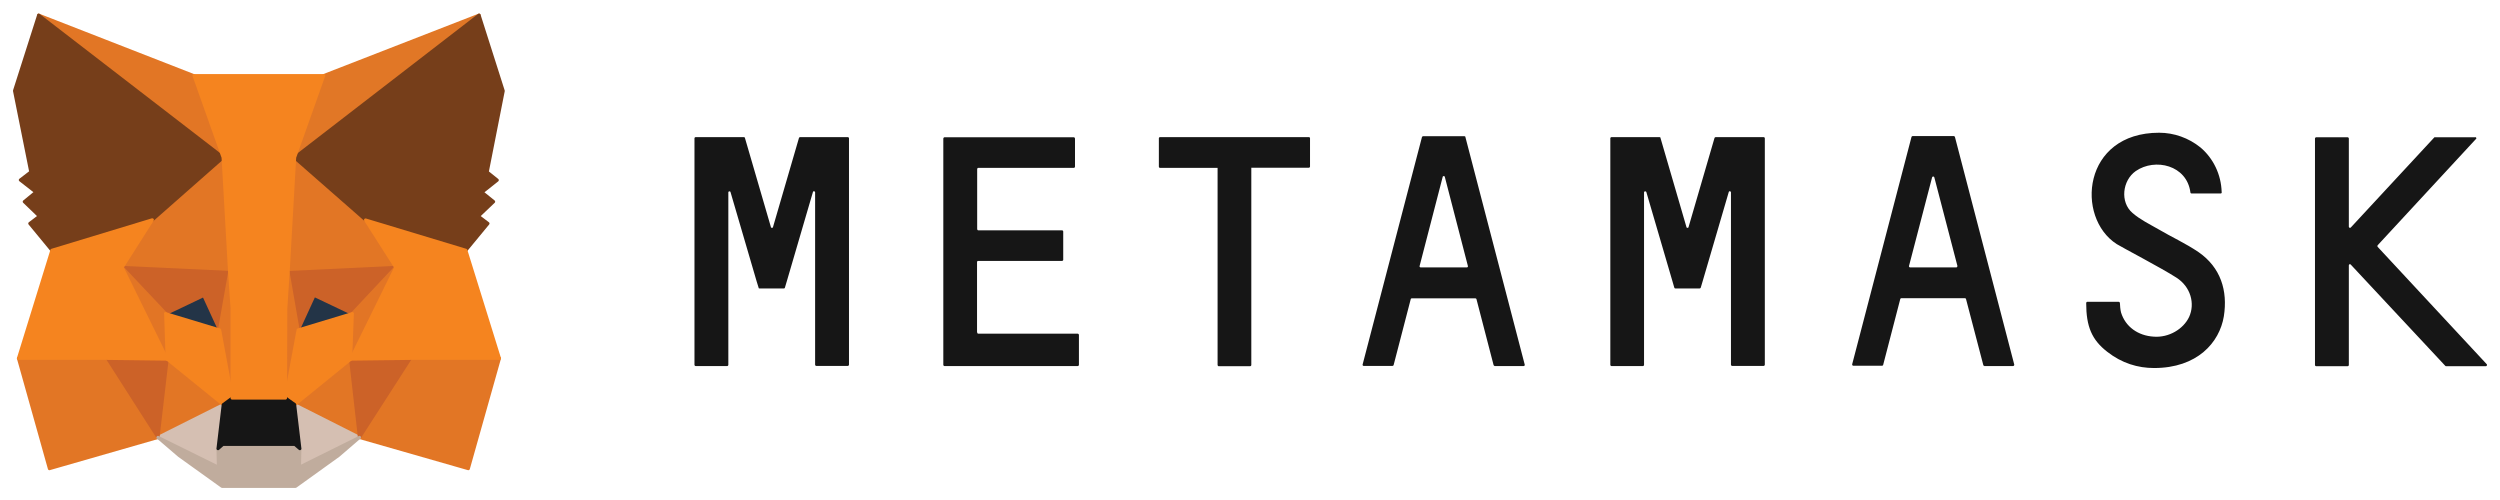
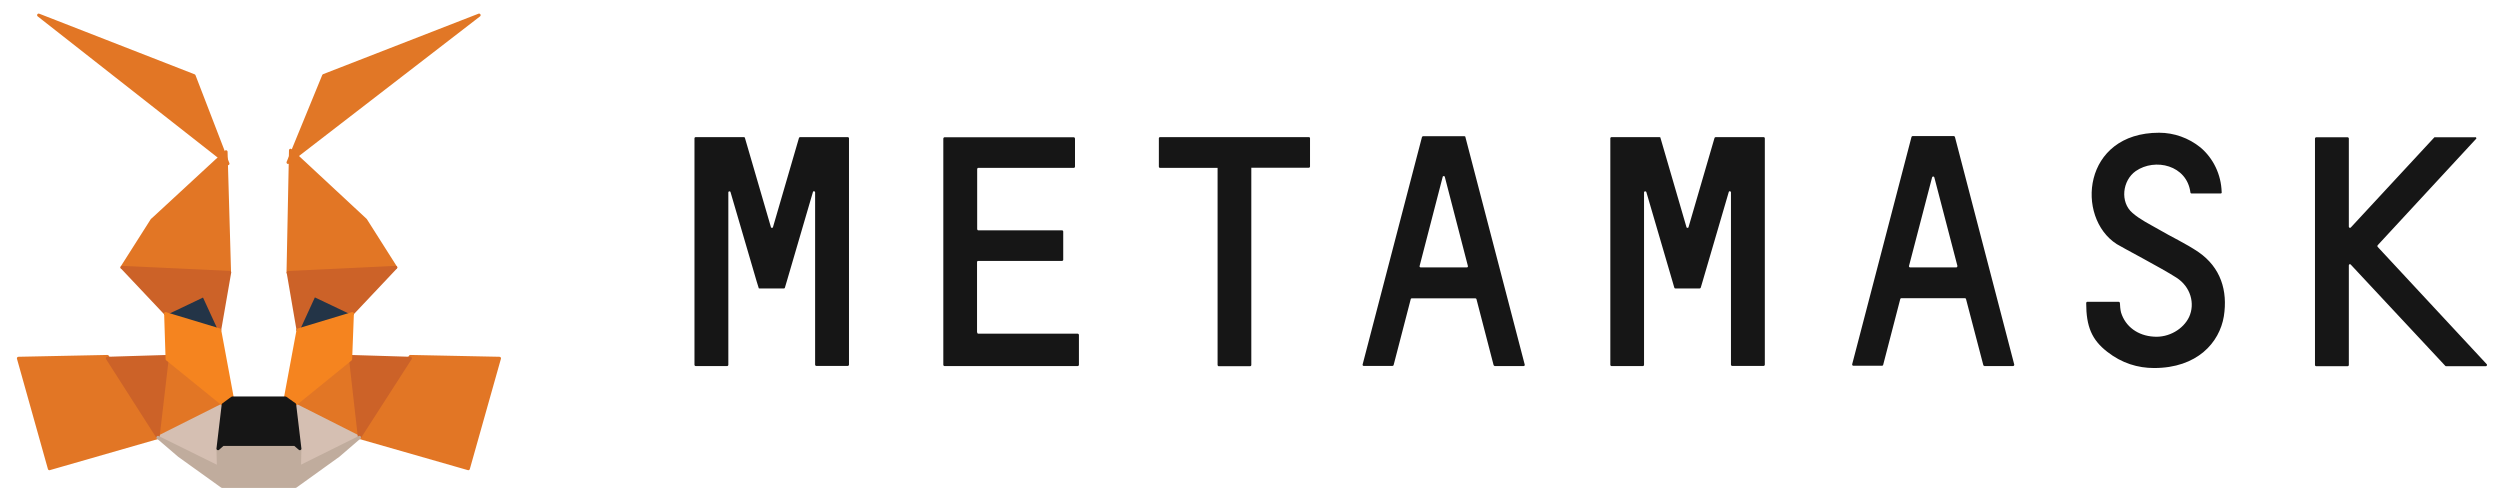
<svg xmlns="http://www.w3.org/2000/svg" width="200" height="40" viewBox="0 0 200 40" fill="none">
  <path d="M175.884 20.17C174.849 19.467 173.721 18.958 172.651 18.327C171.953 17.927 171.209 17.564 170.605 17.042C169.581 16.17 169.791 14.436 170.86 13.685C172.407 12.618 174.953 13.212 175.233 15.394C175.233 15.442 175.279 15.479 175.326 15.479H177.651C177.709 15.479 177.756 15.43 177.733 15.358C177.712 14.671 177.55 13.998 177.257 13.383C176.964 12.768 176.547 12.226 176.035 11.794C175.089 11.033 173.928 10.62 172.733 10.618C166.593 10.618 166.023 17.394 169.337 19.527C169.721 19.77 172.965 21.467 174.105 22.206C175.267 22.945 175.616 24.303 175.128 25.358C174.663 26.339 173.5 27.018 172.314 26.933C171.035 26.861 170.035 26.133 169.686 25.006C169.628 24.8 169.593 24.4 169.593 24.242C169.59 24.218 169.58 24.194 169.563 24.177C169.546 24.159 169.524 24.148 169.5 24.145H166.977C166.942 24.145 166.895 24.194 166.895 24.242C166.895 26.133 167.349 27.188 168.581 28.145C169.744 29.055 171.023 29.442 172.326 29.442C175.779 29.442 177.558 27.406 177.907 25.309C178.233 23.248 177.651 21.394 175.884 20.17ZM66.349 10.97H64C63.983 10.972 63.966 10.979 63.952 10.989C63.938 11 63.926 11.014 63.919 11.03L61.849 18.133C61.849 18.159 61.839 18.184 61.822 18.202C61.804 18.22 61.781 18.23 61.756 18.23C61.731 18.23 61.707 18.22 61.69 18.202C61.673 18.184 61.663 18.159 61.663 18.133L59.593 11.03C59.581 10.982 59.547 10.97 59.5 10.97H55.651C55.605 10.97 55.558 11.018 55.558 11.055V29.188C55.558 29.236 55.605 29.285 55.651 29.285H58.174C58.221 29.285 58.267 29.236 58.267 29.188V15.394C58.267 15.285 58.419 15.273 58.442 15.37L60.535 22.521L60.686 23.006C60.686 23.067 60.721 23.079 60.767 23.079H62.709C62.756 23.079 62.779 23.042 62.791 23.018L62.942 22.509L65.035 15.358C65.058 15.261 65.209 15.285 65.209 15.394V29.176C65.209 29.224 65.256 29.273 65.302 29.273H67.826C67.872 29.273 67.919 29.224 67.919 29.176V11.055C67.919 11.018 67.872 10.97 67.826 10.97H66.349ZM137.256 10.97C137.236 10.97 137.217 10.976 137.201 10.986C137.185 10.997 137.171 11.012 137.163 11.03L135.093 18.133C135.093 18.159 135.083 18.184 135.066 18.202C135.048 18.22 135.025 18.23 135 18.23C134.975 18.23 134.952 18.22 134.934 18.202C134.917 18.184 134.907 18.159 134.907 18.133L132.837 11.03C132.837 10.982 132.802 10.97 132.756 10.97H128.919C128.872 10.97 128.826 11.018 128.826 11.055V29.188C128.826 29.236 128.872 29.285 128.919 29.285H131.442C131.477 29.285 131.523 29.236 131.523 29.188V15.394C131.523 15.285 131.674 15.273 131.709 15.37L133.802 22.521L133.942 23.006C133.965 23.067 133.988 23.079 134.035 23.079H135.965C135.984 23.077 136.003 23.071 136.019 23.061C136.035 23.05 136.049 23.035 136.058 23.018L136.209 22.509L138.302 15.358C138.326 15.261 138.477 15.285 138.477 15.394V29.176C138.477 29.224 138.523 29.273 138.57 29.273H141.093C141.139 29.273 141.186 29.224 141.186 29.176V11.055C141.186 11.018 141.139 10.97 141.093 10.97H137.256ZM104.709 10.97H92.791C92.756 10.97 92.709 11.018 92.709 11.055V13.333C92.709 13.382 92.756 13.43 92.791 13.43H97.407V29.188C97.407 29.248 97.453 29.297 97.488 29.297H100.012C100.058 29.297 100.105 29.248 100.105 29.2V13.418H104.709C104.756 13.418 104.802 13.37 104.802 13.321V11.055C104.802 11.018 104.779 10.97 104.709 10.97ZM119.593 29.285H121.895C121.953 29.285 122 29.212 121.977 29.164L117.233 10.97C117.233 10.921 117.198 10.897 117.151 10.897H113.837C113.819 10.9 113.801 10.909 113.787 10.922C113.773 10.934 113.762 10.951 113.756 10.97L109.012 29.151C108.988 29.212 109.035 29.273 109.093 29.273H111.395C111.442 29.273 111.465 29.248 111.488 29.212L112.86 23.927C112.872 23.879 112.907 23.867 112.953 23.867H118.023C118.07 23.867 118.105 23.891 118.116 23.927L119.488 29.212C119.512 29.248 119.558 29.285 119.581 29.285H119.593ZM113.57 21.273L115.407 14.182C115.407 14.156 115.417 14.131 115.434 14.113C115.452 14.095 115.475 14.085 115.5 14.085C115.525 14.085 115.548 14.095 115.566 14.113C115.583 14.131 115.593 14.156 115.593 14.182L117.43 21.273C117.453 21.333 117.407 21.394 117.349 21.394H113.663C113.593 21.394 113.546 21.333 113.57 21.273ZM158.744 29.285H161.046C161.105 29.285 161.151 29.212 161.14 29.164L156.395 10.958C156.372 10.909 156.349 10.885 156.302 10.885H153.012C152.991 10.886 152.971 10.893 152.954 10.906C152.938 10.919 152.925 10.937 152.919 10.958L148.174 29.139C148.163 29.2 148.209 29.261 148.267 29.261H150.558C150.605 29.261 150.639 29.236 150.651 29.2L152.023 23.915C152.046 23.867 152.07 23.855 152.116 23.855H157.198C157.233 23.855 157.267 23.879 157.279 23.915L158.663 29.2C158.663 29.236 158.709 29.273 158.744 29.273V29.285ZM152.721 21.273L154.57 14.182C154.576 14.163 154.588 14.147 154.604 14.136C154.619 14.125 154.638 14.119 154.657 14.119C154.676 14.119 154.694 14.125 154.71 14.136C154.726 14.147 154.738 14.163 154.744 14.182L156.593 21.273C156.593 21.333 156.558 21.394 156.5 21.394H152.814C152.756 21.394 152.698 21.333 152.721 21.273ZM78.163 26.594V20.97C78.163 20.921 78.198 20.873 78.244 20.873H84.965C85.012 20.873 85.058 20.824 85.058 20.788V18.521C85.056 18.496 85.045 18.473 85.028 18.456C85.011 18.438 84.989 18.427 84.965 18.424H78.256C78.209 18.424 78.174 18.376 78.174 18.327V13.527C78.174 13.479 78.209 13.43 78.256 13.43H85.907C85.954 13.43 86 13.382 86 13.333V11.079C85.997 11.054 85.987 11.031 85.97 11.013C85.953 10.995 85.931 10.984 85.907 10.982H75.558C75.534 10.984 75.512 10.995 75.495 11.013C75.478 11.031 75.468 11.054 75.465 11.079V29.188C75.465 29.236 75.512 29.285 75.558 29.285H86.221C86.267 29.285 86.314 29.236 86.314 29.188V26.788C86.311 26.763 86.301 26.74 86.284 26.722C86.267 26.705 86.245 26.694 86.221 26.691H78.244C78.198 26.679 78.174 26.642 78.174 26.582L78.163 26.594ZM198.93 29.127L190.209 19.745C190.196 19.728 190.189 19.707 190.189 19.685C190.189 19.663 190.196 19.641 190.209 19.624L198.058 11.139C198.078 11.13 198.094 11.112 198.101 11.091C198.109 11.069 198.108 11.045 198.099 11.024C198.09 11.003 198.073 10.987 198.052 10.979C198.031 10.971 198.008 10.972 197.988 10.982H194.779C194.744 10.982 194.733 10.994 194.721 11.018L188.058 18.206C188.045 18.217 188.03 18.224 188.014 18.227C187.998 18.23 187.981 18.228 187.966 18.222C187.95 18.215 187.937 18.205 187.926 18.192C187.916 18.178 187.909 18.162 187.907 18.145V11.079C187.904 11.054 187.894 11.031 187.877 11.013C187.86 10.995 187.838 10.984 187.814 10.982H185.291C185.267 10.984 185.245 10.995 185.228 11.013C185.211 11.031 185.2 11.054 185.198 11.079V29.2C185.198 29.248 185.244 29.297 185.291 29.297H187.814C187.86 29.297 187.907 29.248 187.907 29.2V21.224C187.907 21.139 188.012 21.103 188.058 21.164L195.616 29.261C195.629 29.277 195.645 29.289 195.663 29.297H198.884C198.942 29.285 199 29.176 198.93 29.127Z" fill="#161616" />
  <path d="M38.326 1.212L23.047 12.994L25.895 6.049L38.326 1.212Z" fill="#E17726" stroke="#E17726" stroke-width="0.25" stroke-linecap="round" stroke-linejoin="round" />
  <path d="M3.093 1.212L18.233 13.091L15.523 6.061L3.093 1.212ZM32.826 28.521L28.756 34.994L37.465 37.491L39.954 28.667L32.826 28.521ZM1.477 28.667L3.954 37.491L12.64 34.994L8.593 28.521L1.477 28.667Z" fill="#E27625" stroke="#E27625" stroke-width="0.25" stroke-linecap="round" stroke-linejoin="round" />
  <path d="M12.175 17.588L9.756 21.394L18.36 21.806L18.081 12.145L12.175 17.6V17.588ZM29.244 17.6L23.244 12.024L23.047 21.806L31.651 21.394L29.244 17.6ZM12.64 34.994L17.86 32.376L13.372 28.739L12.64 34.994ZM23.57 32.364L28.756 34.994L28.058 28.727L23.57 32.364Z" fill="#E27625" stroke="#E27625" stroke-width="0.25" stroke-linecap="round" stroke-linejoin="round" />
  <path d="M28.756 34.994L23.57 32.376L23.988 35.891L23.942 37.382L28.756 34.994ZM12.64 34.994L17.477 37.382L17.442 35.891L17.861 32.376L12.64 34.994Z" fill="#D5BFB2" stroke="#D5BFB2" stroke-width="0.25" stroke-linecap="round" stroke-linejoin="round" />
  <path d="M17.558 26.4L13.256 25.091L16.302 23.636L17.57 26.4H17.558ZM23.849 26.4L25.128 23.624L28.186 25.079L23.849 26.412V26.4Z" fill="#233447" stroke="#233447" stroke-width="0.25" stroke-linecap="round" stroke-linejoin="round" />
  <path d="M12.639 34.994L13.395 28.521L8.593 28.667L12.639 34.994ZM28.023 28.521L28.756 34.994L32.826 28.667L28.023 28.521ZM31.663 21.394L23.058 21.806L23.849 26.412L25.128 23.624L28.186 25.079L31.663 21.394ZM13.256 25.091L16.302 23.637L17.57 26.4L18.372 21.794L9.767 21.394L13.256 25.091Z" fill="#CC6228" stroke="#CC6228" stroke-width="0.25" stroke-linecap="round" stroke-linejoin="round" />
-   <path d="M9.767 21.394L13.372 28.727L13.256 25.091L9.767 21.394ZM28.186 25.091L28.046 28.727L31.651 21.394L28.186 25.091ZM18.372 21.806L17.558 26.412L18.581 31.843L18.814 24.679L18.372 21.806ZM23.046 21.806L22.628 24.667L22.837 31.843L23.849 26.4L23.046 21.794V21.806Z" fill="#E27525" stroke="#E27525" stroke-width="0.25" stroke-linecap="round" stroke-linejoin="round" />
  <path d="M23.849 26.4L22.837 31.842L23.57 32.376L28.047 28.739L28.186 25.091L23.849 26.4ZM13.256 25.091L13.372 28.727L17.86 32.364L18.581 31.842L17.57 26.4L13.244 25.091H13.256Z" fill="#F5841F" stroke="#F5841F" stroke-width="0.25" stroke-linecap="round" stroke-linejoin="round" />
  <path d="M23.954 37.382L23.988 35.891L23.593 35.551H17.826L17.442 35.891L17.477 37.382L12.64 34.994L14.337 36.448L17.768 38.909H23.64L27.081 36.436L28.756 34.994L23.942 37.382H23.954Z" fill="#C0AC9D" stroke="#C0AC9D" stroke-width="0.25" stroke-linecap="round" stroke-linejoin="round" />
  <path d="M23.57 32.364L22.837 31.843H18.581L17.86 32.376L17.442 35.891L17.826 35.552H23.593L23.988 35.891L23.57 32.376V32.364Z" fill="#161616" stroke="#161616" stroke-width="0.25" stroke-linecap="round" stroke-linejoin="round" />
-   <path d="M38.977 13.758L40.256 7.273L38.326 1.212L23.558 12.606L29.244 17.588L37.267 20.024L39.035 17.879L38.267 17.297L39.488 16.133L38.558 15.382L39.779 14.412L38.965 13.758H38.977ZM1.163 7.261L2.465 13.758L1.628 14.4L2.872 15.37L1.942 16.133L3.151 17.297L2.384 17.879L4.151 20.024L12.175 17.6L17.86 12.594L3.093 1.212L1.163 7.261Z" fill="#763E1A" stroke="#763E1A" stroke-width="0.25" stroke-linecap="round" stroke-linejoin="round" />
-   <path d="M37.267 20.024L29.244 17.6L31.663 21.394L28.058 28.727L32.826 28.667H39.954L37.267 20.024ZM12.175 17.588L4.151 20.024L1.477 28.667H8.605L13.372 28.727L9.768 21.394L12.186 17.588H12.175ZM23.047 21.806L23.57 12.594L25.895 6.049H15.523L17.849 12.594L18.372 21.806L18.57 24.691V31.843H22.837L22.86 24.691L23.047 21.806Z" fill="#F5841F" stroke="#F5841F" stroke-width="0.25" stroke-linecap="round" stroke-linejoin="round" />
</svg>